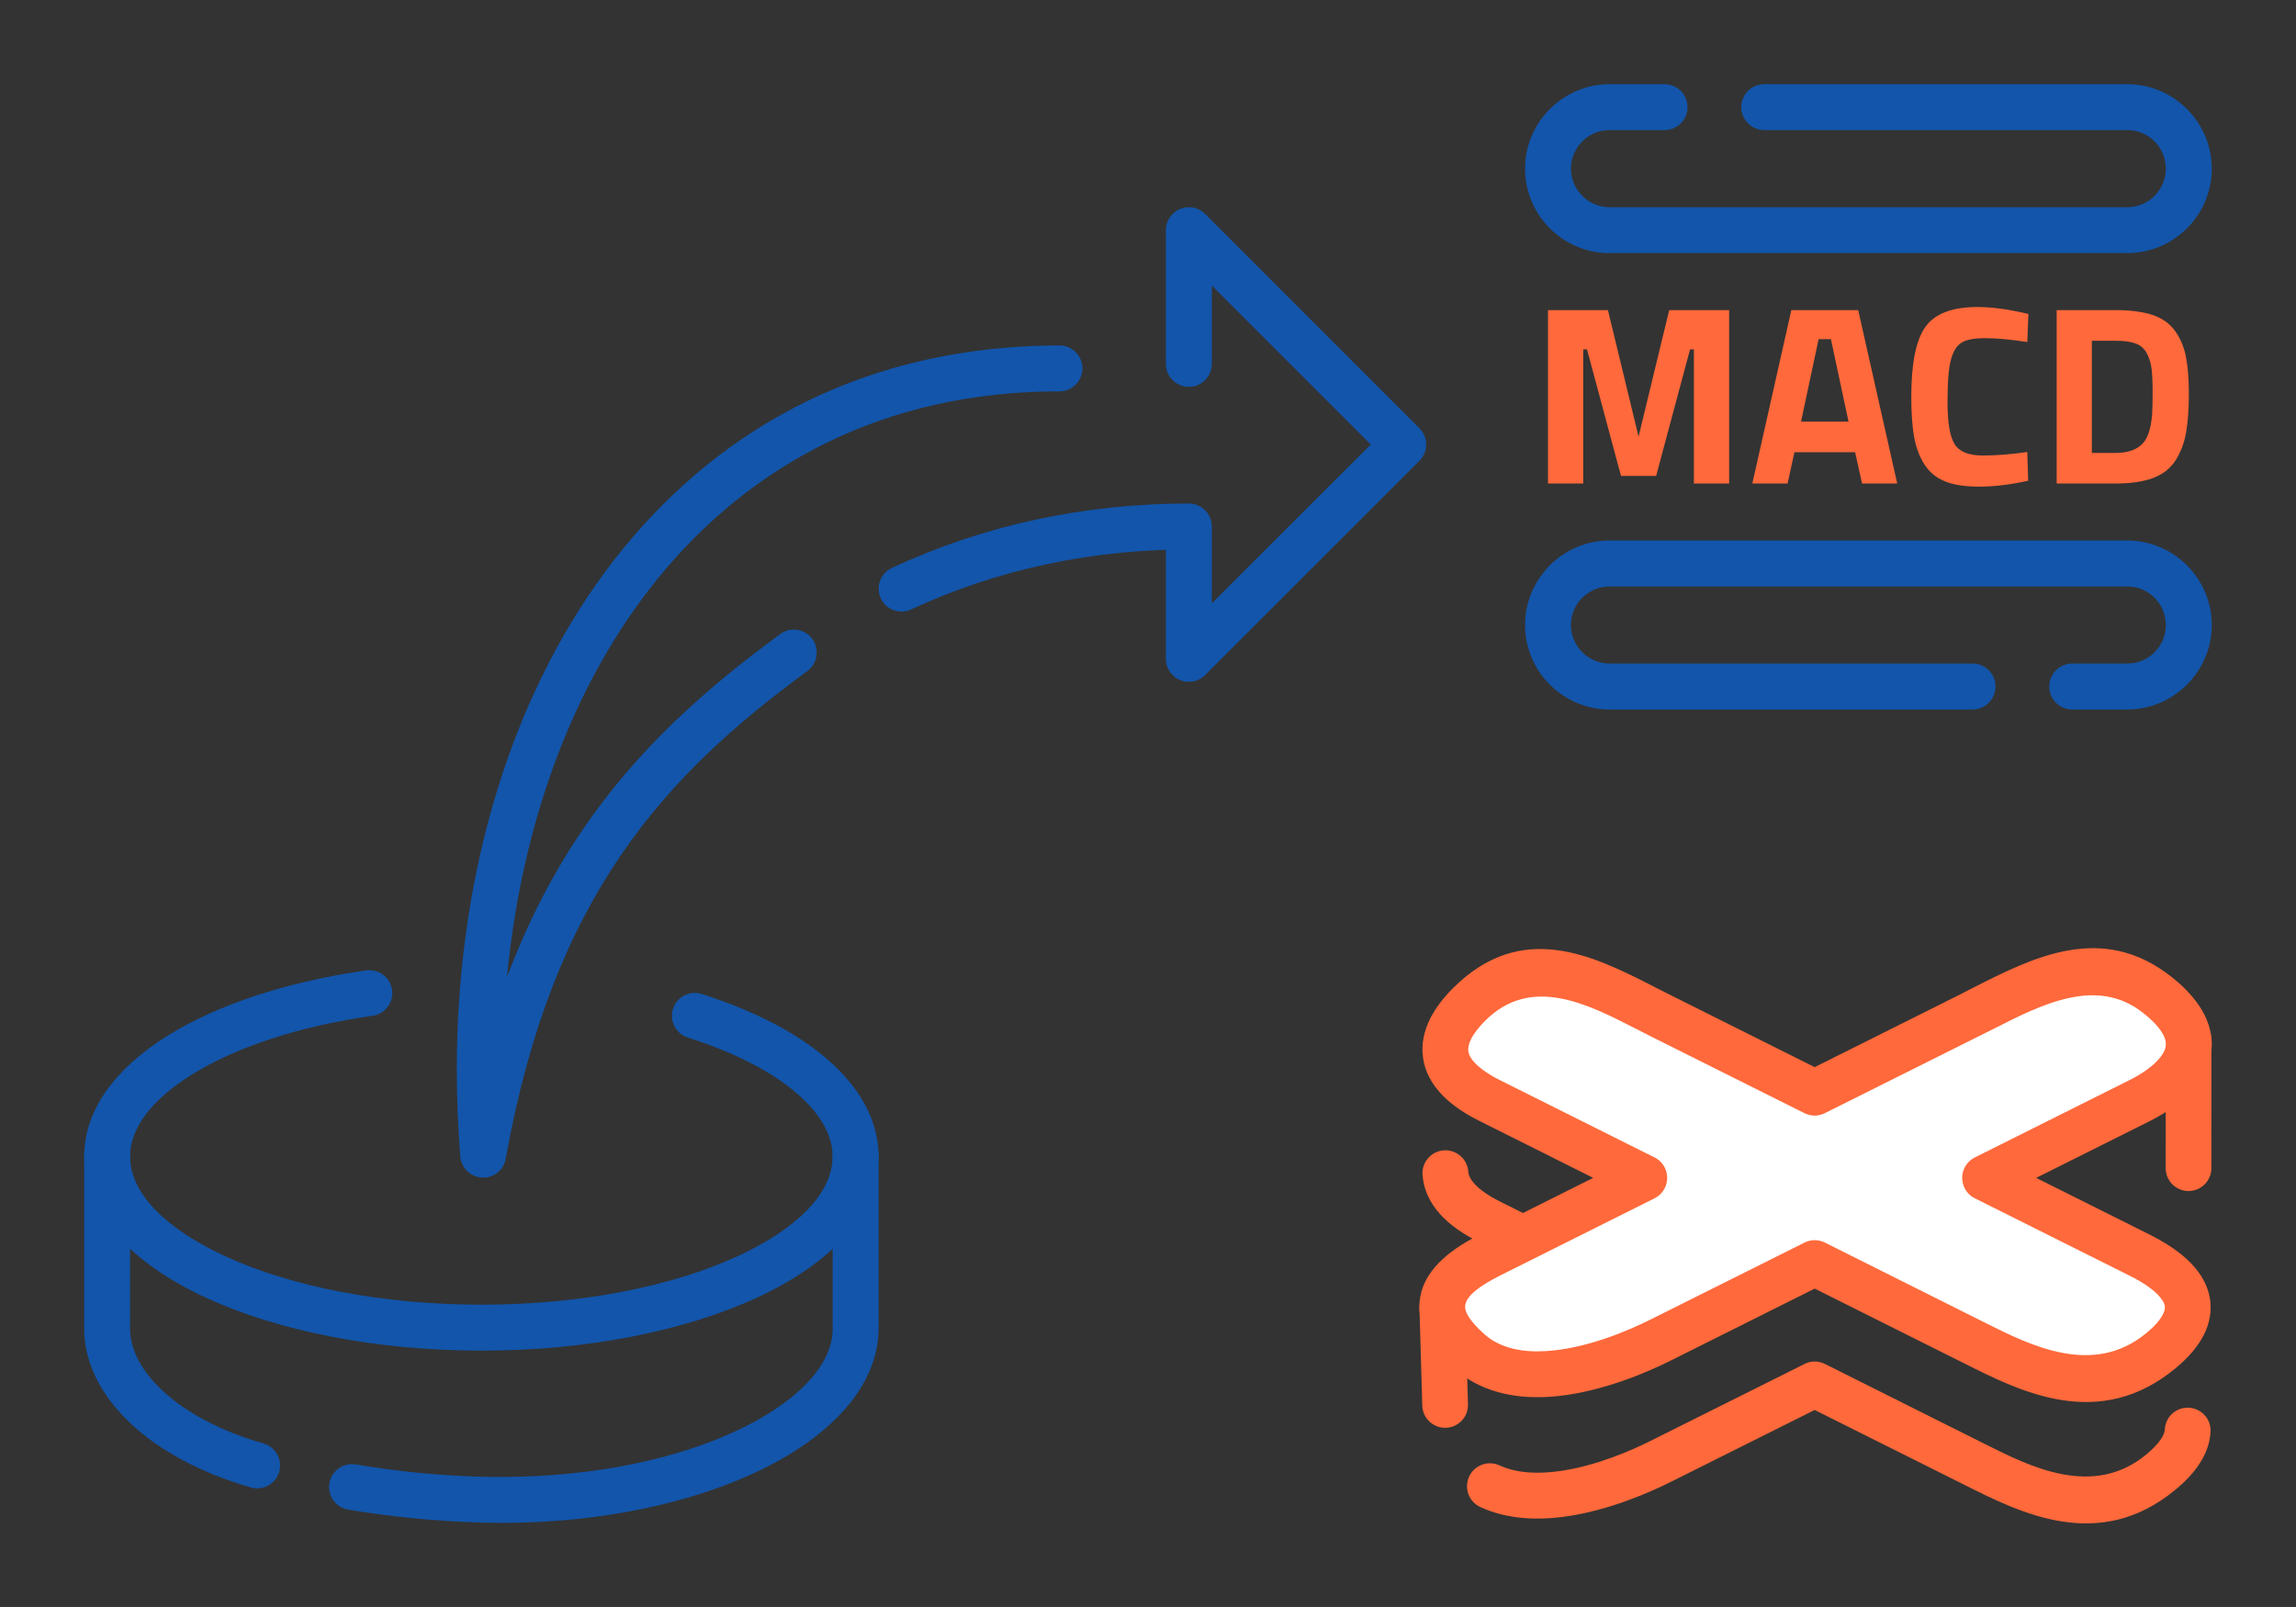
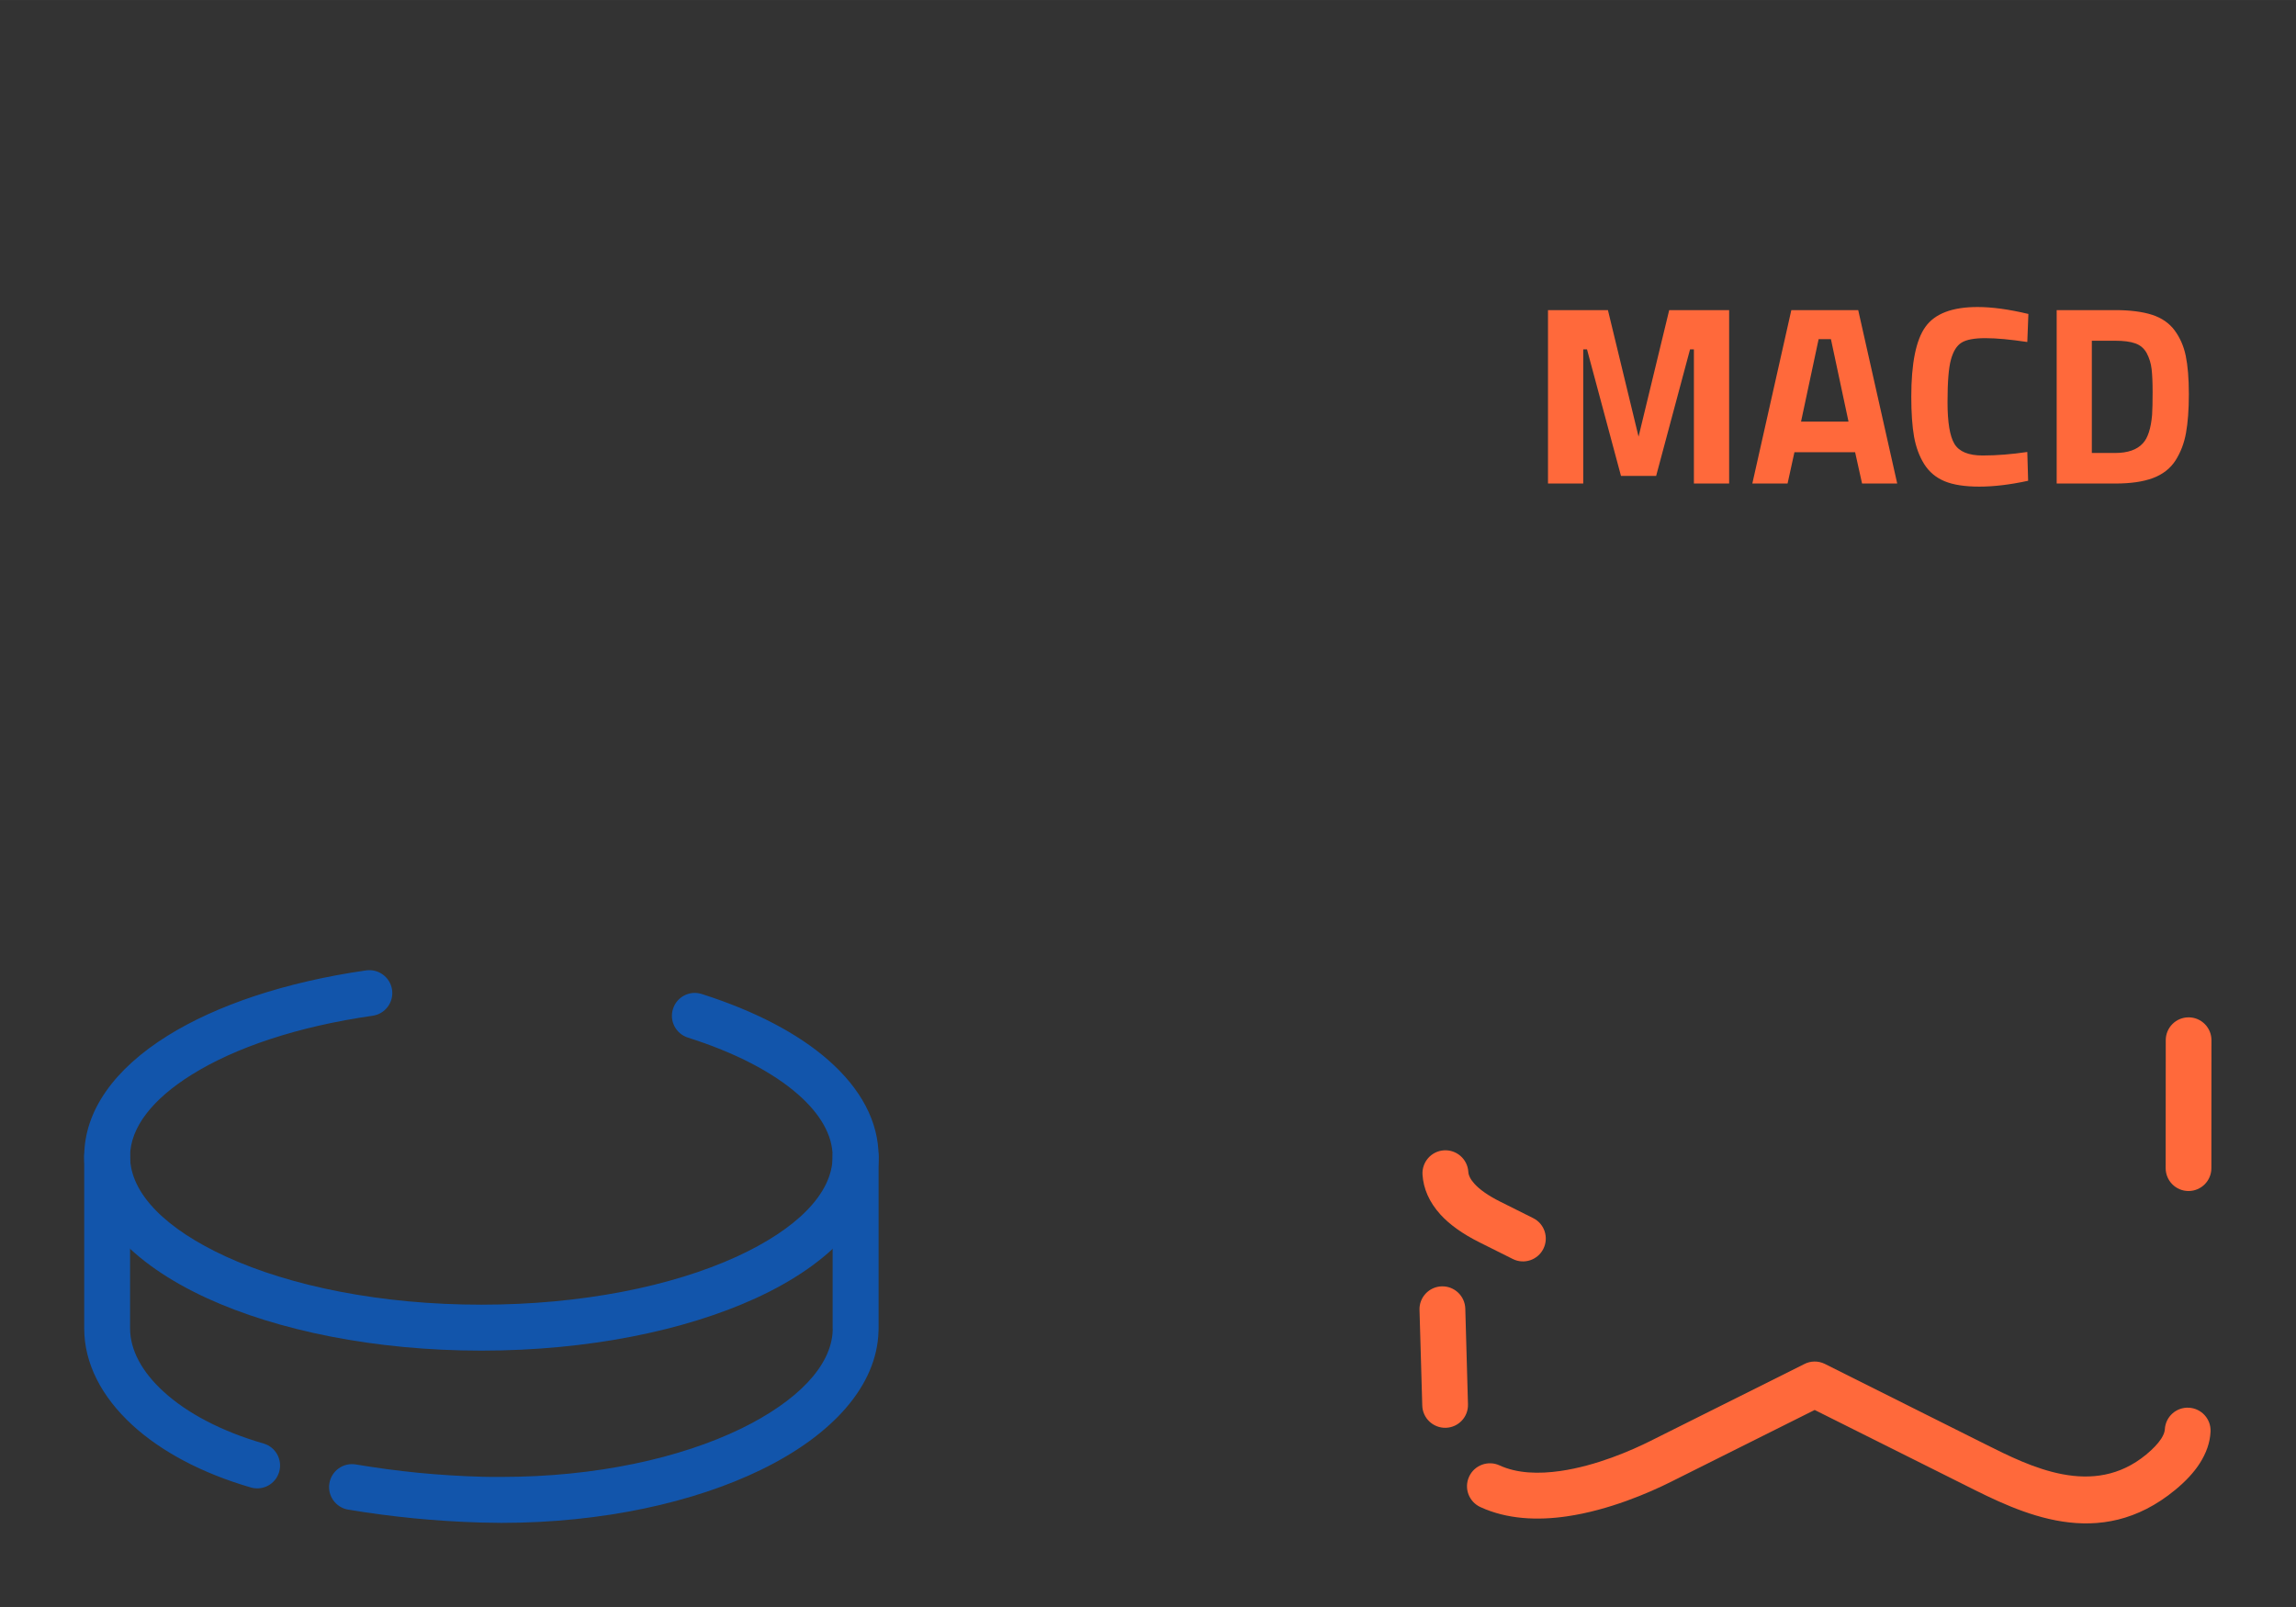
<svg xmlns="http://www.w3.org/2000/svg" xml:space="preserve" width="300px" height="210px" version="1.1" style="shape-rendering:geometricPrecision; text-rendering:geometricPrecision; image-rendering:optimizeQuality; fill-rule:evenodd; clip-rule:evenodd" viewBox="0 0 2742.9 1920">
  <rect x="0" y="0" width="2742.9" height="1920" fill="#333333" stroke="none" />
  <defs>
    <style type="text/css">
   
    .fil3 {fill:none}
    .fil1 {fill:white}
    .fil2 {fill:#1255ab;fill-rule:nonzero}
    .fil0 {fill:#ff693b;fill-rule:nonzero}
   
  </style>
  </defs>
  <g id="Layer_x0020_1">
    <g id="_2034642886560">
      <path class="fil0" d="M2587.3 1242.8c0,-15.1 12.2,-27.3 27.3,-27.3 15.1,0 27.3,12.2 27.3,27.3l-0.1 152.9c0,15.1 -12.2,27.3 -27.3,27.3 -15.1,0 -27.3,-12.2 -27.3,-27.3l0.1 -152.9zm-1.1 465c0.8,-15.1 13.6,-26.7 28.7,-25.9 15.1,0.8 26.7,13.6 25.9,28.7 -0.6,13 -5.1,25.7 -13.1,38.1 -6.9,10.7 -16.7,21.2 -29.1,31.4 -90.8,74.9 -184.3,27.9 -251.5,-5.9l-179.2 -89.6 -172.2 86.1c-25.4,12.7 -73.6,33.7 -123.9,41 -35,5.1 -71.4,3.6 -103.3,-11.1 -13.8,-6.4 -19.8,-22.6 -13.4,-36.4 6.3,-13.7 22.6,-19.7 36.3,-13.4 21,9.7 46.9,10.4 72.7,6.7 43.1,-6.2 85,-24.6 107.2,-35.7l184.3 -92.1c7.4,-3.8 16.5,-4.1 24.5,-0.1l191.4 95.8c54,27.1 129,64.8 192.4,12.5 8,-6.6 14.1,-13 18,-19 2.7,-4.2 4.1,-7.9 4.3,-11.1zm-832.5 -30c0.5,15.1 -11.4,27.7 -26.5,28.1 -15.1,0.4 -27.7,-11.5 -28.1,-26.6l-3.3 -114.4c-0.4,-15 11.5,-27.6 26.6,-28 15.1,-0.4 27.6,11.5 28.1,26.5l3.2 114.4zm77.9 -222.4c13.5,6.7 18.9,23.1 12.2,36.6 -6.7,13.5 -23.2,19 -36.6,12.2l-39.4 -19.7c-20.9,-10.4 -36.2,-21.6 -46.9,-33.3 -13.7,-15.1 -20.4,-31.2 -21.5,-47.6 -1,-15.1 10.4,-28.2 25.5,-29.2 15.1,-1 28.2,10.4 29.2,25.5 0.2,4.3 2.5,9.1 7.3,14.4 6.4,7.1 16.5,14.2 30.8,21.4l39.4 19.7z" />
-       <path class="fil1" d="M2576.9 1188.4c71.4,56.1 29.2,101.6 -21.1,126.7l-184.4 92.2 184.4 92.2c70,35 73.8,74.7 25.5,114.5 -80.2,66.1 -168,17.8 -229,-12.7l-184.4 -92.2 -184.4 92.2c-44.6,22.3 -163.5,71.8 -229,12.7 -46.4,-42 -44.5,-79.5 25.5,-114.5l184.4 -92.2 -184.4 -92.2c-72.6,-36.3 -60.8,-78.9 -25.5,-114.5 74.9,-75.3 159,-22.3 229,12.7l184.4 92.2 184.4 -92.2c70,-34.9 150.1,-83.5 224.6,-24.9z" />
-       <path class="fil0" d="M2593.9 1166.9c19.3,15.2 32.1,30.6 39.7,45.6 7.9,16 10.1,31.3 7.9,45.8 -2.2,14.3 -8.5,27.2 -17.5,38.7 -13.8,17.4 -34.4,31.7 -55.9,42.5l-135.6 67.8 135.6 67.8c24.8,12.4 43,25.9 54.8,40.3 10,12.1 15.8,24.9 17.5,38.4 1.7,13.8 -0.8,27.5 -7.5,40.9 -7,13.9 -18.5,27.4 -34.3,40.4 -90.8,74.9 -184.3,27.9 -251.5,-5.9l-179.2 -89.6 -172.2 86.1c-29.2,14.6 -88.1,40 -146.5,43.3 -40.7,2.2 -81.2,-6 -113,-34.8 -30.5,-27.5 -44.8,-55.6 -39.5,-84.9 5,-27.8 27.7,-52.5 71.1,-74.2l135.5 -67.8 -135.5 -67.8c-18.7,-9.3 -32.8,-19.2 -43.2,-29.5 -14.7,-14.6 -22.4,-30.2 -24.6,-46.3 -2.3,-16.1 1.1,-31.8 8.5,-46.6 6.4,-12.8 15.7,-24.7 26.6,-35.8 83,-83.4 169.1,-39.2 243.6,-1 5.9,2.9 11.6,5.9 17,8.6l172.2 86.1 172.2 -86.1c6.1,-3 4.1,-2.2 15.6,-8 73.4,-37.4 155.4,-79.1 238.2,-14zm-9.2 70.1c-4,-7.9 -11.8,-16.9 -24.7,-27 -55.2,-43.5 -120.7,-10.1 -179.4,19.8 -0.9,0.4 0.4,-0.3 -16.1,8l-184.3 92.1c-7.4,3.8 -16.5,4.1 -24.5,0.1l-184.4 -92.2c-5.9,-3 -11.6,-5.9 -17.4,-8.9 -58,-29.7 -125.2,-64.1 -180,-9 -7.2,7.3 -13,14.6 -16.5,21.6 -2.6,5.2 -3.9,10.2 -3.2,14.7 0.6,4.4 3.4,9.4 9,15 6.5,6.4 15.9,13 29,19.5l184.4 92.2c5.1,2.5 9.5,6.7 12.2,12.2 6.7,13.5 1.3,29.9 -12.2,36.6l-184.4 92.2c-26.6,13.3 -39.9,24.9 -41.7,35.1 -1.6,8.6 6.4,20.3 22.4,34.7 19.1,17.3 45.7,22.2 73.3,20.6 48.8,-2.7 99.7,-24.8 125.1,-37.5l184.3 -92.1c7.4,-3.8 16.5,-4.1 24.5,-0.1l191.4 95.8c54,27.1 129,64.8 192.4,12.5 9.9,-8.1 16.6,-15.7 20.1,-22.7 1.8,-3.5 2.5,-6.7 2.2,-9.5 -0.4,-3.1 -2.2,-6.7 -5.5,-10.6 -7,-8.5 -19.2,-17.3 -37.1,-26.2l-184.4 -92.2c-5.1,-2.5 -9.4,-6.7 -12.2,-12.2 -6.7,-13.5 -1.3,-29.9 12.2,-36.6l184.4 -92.2c15,-7.5 28.9,-16.9 37.3,-27.6 3.4,-4.3 5.7,-8.7 6.3,-12.9 0.6,-4 -0.1,-8.4 -2.5,-13.2z" />
-       <path class="fil2" d="M1420.3 601.6c15.1,0 27.4,12.3 27.4,27.4l0 91.9 189.9 -189.8 -189.9 -189.9 0 93.5c0,15.2 -12.3,27.5 -27.4,27.5 -15.2,0 -27.5,-12.3 -27.5,-27.5l0 -159.7c0.1,-7 2.7,-14 8.1,-19.4 10.7,-10.7 28.1,-10.7 38.8,0l256 256.1c10.8,10.7 10.8,28.1 0,38.8l-256 256c-5,5 -11.8,8.1 -19.4,8.1 -15.2,0 -27.5,-12.3 -27.5,-27.5l0 -130.2c-48.5,1.6 -96.9,7.4 -144.6,17.7 -54.7,11.8 -108.3,29.5 -159.6,53.5 -13.7,6.4 -30,0.5 -36.4,-13.2 -6.3,-13.6 -0.4,-29.9 13.2,-36.3 55.6,-25.9 113.1,-45 171.3,-57.6 60.6,-13.1 122.2,-19.4 183.6,-19.4zm-154.7 -188.9c15.2,0 27.5,12.3 27.5,27.5 0,15.1 -12.3,27.4 -27.5,27.4 -20.1,0 -39.6,0.8 -58.5,2.3 -197.9,16.2 -349.1,115.1 -450.8,260.5 -84.3,120.4 -134.9,272.9 -150.6,437 25.4,-67.6 55.9,-125.4 90.6,-176.4 65.9,-96.7 146.4,-167.8 235.9,-233.5 12.1,-8.9 29.3,-6.3 38.2,5.9 8.9,12.2 6.3,29.3 -5.9,38.3 -85.1,62.4 -161.3,129.7 -222.9,220.2 -61.7,90.5 -109.3,205 -137.4,362.3 -2,12.1 -12.1,21.7 -24.8,22.7 -15.1,1.1 -28.3,-10.1 -29.5,-25.2 -2.8,-34.9 -4.2,-69.5 -4.2,-103.6 0,-216.4 56.2,-422.3 165.8,-579 110.8,-158.4 275.6,-266.2 491.3,-283.8 20.6,-1.7 41.6,-2.6 62.8,-2.6z" />
      <path class="fil2" d="M437.4 1159.4c15,-2.1 28.8,8.3 31,23.2 2.1,15 -8.3,28.9 -23.3,31 -89.4,12.8 -164,37.9 -215.9,70.3 -46.8,29.1 -73.8,63.2 -73.8,97.8 0,44.8 43.9,87.3 114.9,119.8 77.4,35.4 185.2,57.3 304.8,57.3 119.6,0 227.3,-21.9 304.8,-57.3 70.9,-32.5 114.8,-75 114.8,-119.8 0,-25.3 -14.6,-50.8 -41.5,-74.3 -30.2,-26.4 -74.9,-49.8 -131.4,-67.7 -14.4,-4.6 -22.4,-19.9 -17.8,-34.3 4.5,-14.4 19.9,-22.4 34.3,-17.8 63.8,20.3 115.2,47.4 150.9,78.7 39.1,34.2 60.4,73.6 60.4,115.4 0,68.1 -56.2,127.9 -147,169.5 -84.4,38.6 -200.2,62.5 -327.5,62.5 -127.3,0 -243.1,-23.9 -327.5,-62.5 -90.8,-41.6 -147,-101.4 -147,-169.5 0,-54.8 36.4,-104.9 99.7,-144.3 58.1,-36.2 140.1,-64.1 237.1,-78z" />
      <path class="fil2" d="M314.9 1724.7c14.5,4.2 22.8,19.4 18.6,33.9 -4.2,14.5 -19.3,22.8 -33.8,18.6 -59,-17.1 -107.3,-43.2 -141.3,-74.3 -37.2,-34 -57.8,-74.1 -57.8,-115.7l0 -205.5c0,-15.2 12.3,-27.4 27.4,-27.4 15.1,0 27.4,12.2 27.4,27.4l0 205.5c0,25.8 14.3,52 39.9,75.4 27.9,25.6 68.8,47.4 119.6,62.1zm101.1 79c-14.9,-2.5 -25,-16.6 -22.5,-31.5 2.5,-14.9 16.6,-25 31.5,-22.5 24.6,4.1 49.7,7.5 75,10 24.8,2.4 50.2,4 75.7,4.7 5.5,0.2 13.2,0.2 23.4,0.2 112.7,0 213.5,-22.4 286.2,-57.7 66.8,-32.6 108.3,-74.7 109.5,-117.9 0.1,-1.7 -0.1,1 -0.1,-1.8l0 -205.5c0,-15.2 12.3,-27.4 27.5,-27.4 15.1,0 27.4,12.2 27.4,27.4l0 205.5c0,1 0,-0.2 -0.1,3.3 -1.8,65.1 -55,124.1 -140.4,165.6 -79.7,38.8 -189,63.4 -310,63.4 -5.7,0 -14,-0.2 -24.7,-0.4 -27.1,-0.8 -53.7,-2.5 -79.5,-5 -27.4,-2.7 -53.8,-6.2 -78.9,-10.4z" />
      <rect class="fil3" width="2742.9" height="1920" />
      <path class="fil0" d="M1849.3 577.7l0 -207.2 71.6 0 36.6 151.2 36.6 -151.2 71.6 0 0 207.2 -42.1 0 0 -160.3 -4.6 0 -40.5 151.2 -42 0 -40.6 -151.2 -4.5 0 0 160.3 -42.1 0zm244.1 0l46.6 -207.2 79.9 0 46.6 207.2 -42 0 -8.3 -37.4 -72.5 0 -8.2 37.4 -42.1 0zm79.2 -172.5l-21 98.5 56.7 0 -21 -98.5 -14.7 0zm250.3 169.2c-21.6,4.7 -41,7 -58.3,7 -17.2,0 -31,-2.1 -41.4,-6.4 -10.4,-4.3 -18.5,-11.1 -24.4,-20.4 -5.9,-9.4 -9.9,-20.3 -12.2,-32.9 -2.2,-12.6 -3.3,-28.5 -3.3,-47.6 0,-40 5.6,-67.9 16.9,-83.6 11.3,-15.8 32,-23.7 62.3,-23.7 17.5,0 37.7,2.8 60.7,8.3l-1.3 33.5c-20.1,-3 -36.8,-4.6 -50.1,-4.6 -13.3,0 -22.8,1.8 -28.5,5.4 -5.7,3.5 -9.9,10.3 -12.6,20.2 -2.8,10 -4.1,26.9 -4.1,50.9 0,24 2.7,40.6 8.3,49.9 5.6,9.2 16.8,13.8 33.6,13.8 16.7,0 34.5,-1.4 53.4,-4.2l1 34.4zm103.9 3.3l-69.8 0 0 -207.2 69.8 0c17.9,0 32.6,1.9 44.2,5.6 11.6,3.8 20.5,10 26.9,18.6 6.4,8.7 10.9,18.8 13.3,30.5 2.4,11.7 3.7,26.9 3.7,45.6 0,18.7 -1.2,34.2 -3.4,46.4 -2.2,12.3 -6.4,23.3 -12.6,33 -6.2,9.6 -15.2,16.6 -27,21 -11.8,4.4 -26.8,6.5 -45.1,6.5zm44.2 -82.2c0.4,-6.5 0.6,-15.5 0.6,-27 0,-11.5 -0.4,-20.7 -1.2,-27.6 -0.8,-6.9 -2.8,-13.2 -5.8,-18.9 -3.1,-5.7 -7.6,-9.6 -13.6,-11.7 -6,-2.2 -14.1,-3.2 -24.2,-3.2l-27.8 0 0 134.1 27.8 0c15.2,0 26.3,-3.9 33.2,-11.6 5.9,-6.3 9.6,-17.7 11,-34.1z" />
-       <path class="fil2" d="M1988.6 100.6c15.1,0 27.4,12.3 27.4,27.4 0,15.1 -12.3,27.4 -27.4,27.4l-65.8 0c-12.7,0 -24.2,5.2 -32.5,13.5l-0.1 0.1c-8.3,8.3 -13.5,19.8 -13.5,32.5 0,12.6 5.2,24.2 13.6,32.5 8.3,8.4 19.9,13.6 32.5,13.6l618.6 0c12.6,0 24.2,-5.2 32.5,-13.5l0 -0.1c8.3,-8.3 13.5,-19.9 13.5,-32.5 0,-12.7 -5.1,-24.2 -13.5,-32.6 -8.3,-8.3 -19.9,-13.5 -32.5,-13.5l-433.8 0c-15.1,0 -27.4,-12.3 -27.4,-27.4 0,-15.1 12.3,-27.4 27.4,-27.4l433.8 0c27.7,0 52.9,11.3 71.2,29.6l0.1 0.1c18.2,18.3 29.6,43.5 29.6,71.2 0,27.8 -11.4,53 -29.6,71.3l-0.1 0 0 0c-18.3,18.3 -43.5,29.6 -71.2,29.6l-618.6 0c-27.8,0 -53,-11.3 -71.3,-29.6 -18.3,-18.3 -29.6,-43.5 -29.6,-71.3 0,-27.6 11.3,-52.8 29.5,-71.1l0.2 -0.2c18.3,-18.3 43.5,-29.6 71.2,-29.6l65.8 0z" />
-       <path class="fil2" d="M2475.6 847.7c-15.2,0 -27.5,-12.3 -27.5,-27.5 0,-15.1 12.3,-27.4 27.5,-27.4l65.8 0c12.7,0 24.2,-5.1 32.5,-13.4l0.1 -0.1c8.3,-8.3 13.4,-19.8 13.4,-32.6 0,-12.6 -5.1,-24.2 -13.5,-32.5 -8.3,-8.4 -19.9,-13.5 -32.5,-13.5l-618.6 0c-12.6,0 -24.2,5.2 -32.5,13.5l-1.2 1.1c-7.7,8.3 -12.4,19.3 -12.4,31.4 0,12.7 5.2,24.2 13.6,32.6 8.3,8.3 19.9,13.5 32.5,13.5l433.7 0c15.2,0 27.4,12.3 27.4,27.4 0,15.2 -12.2,27.5 -27.4,27.5l-433.7 0c-27.8,0 -53,-11.4 -71.3,-29.7 -18.3,-18.2 -29.6,-43.5 -29.6,-71.3 0,-26.8 10.7,-51.4 28,-69.5l1.6 -1.8c18.3,-18.2 43.5,-29.6 71.3,-29.6l618.6 0c27.7,0 52.9,11.4 71.2,29.6l0.1 0.1c18.2,18.3 29.6,43.5 29.6,71.2 0,27.7 -11.3,52.8 -29.6,71.2l-0.1 0.1c-18.4,18.3 -43.6,29.7 -71.2,29.7l-65.8 0z" />
    </g>
  </g>
</svg>